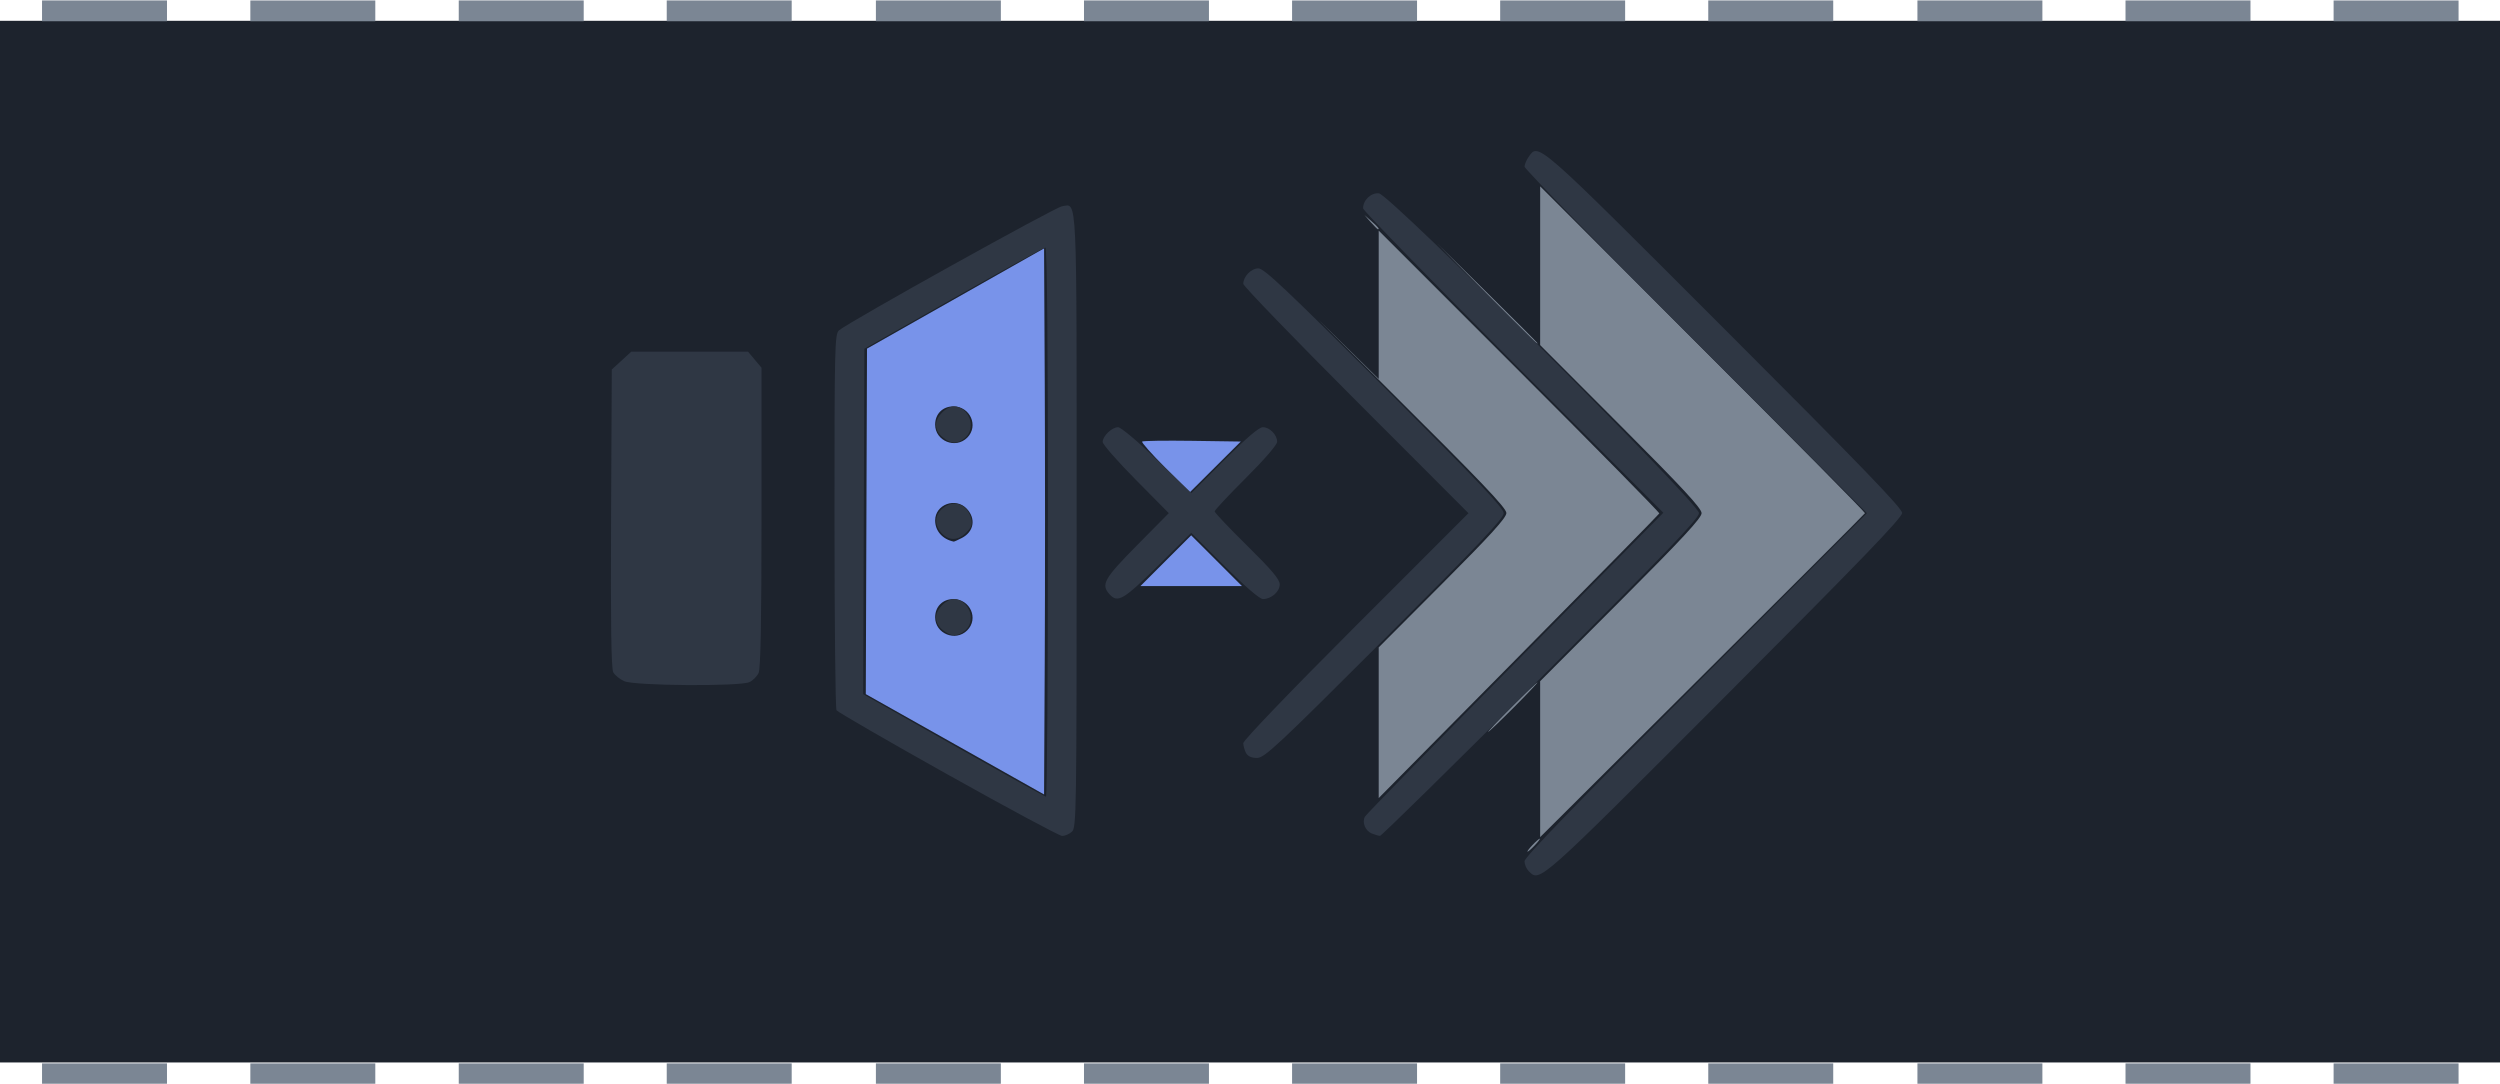
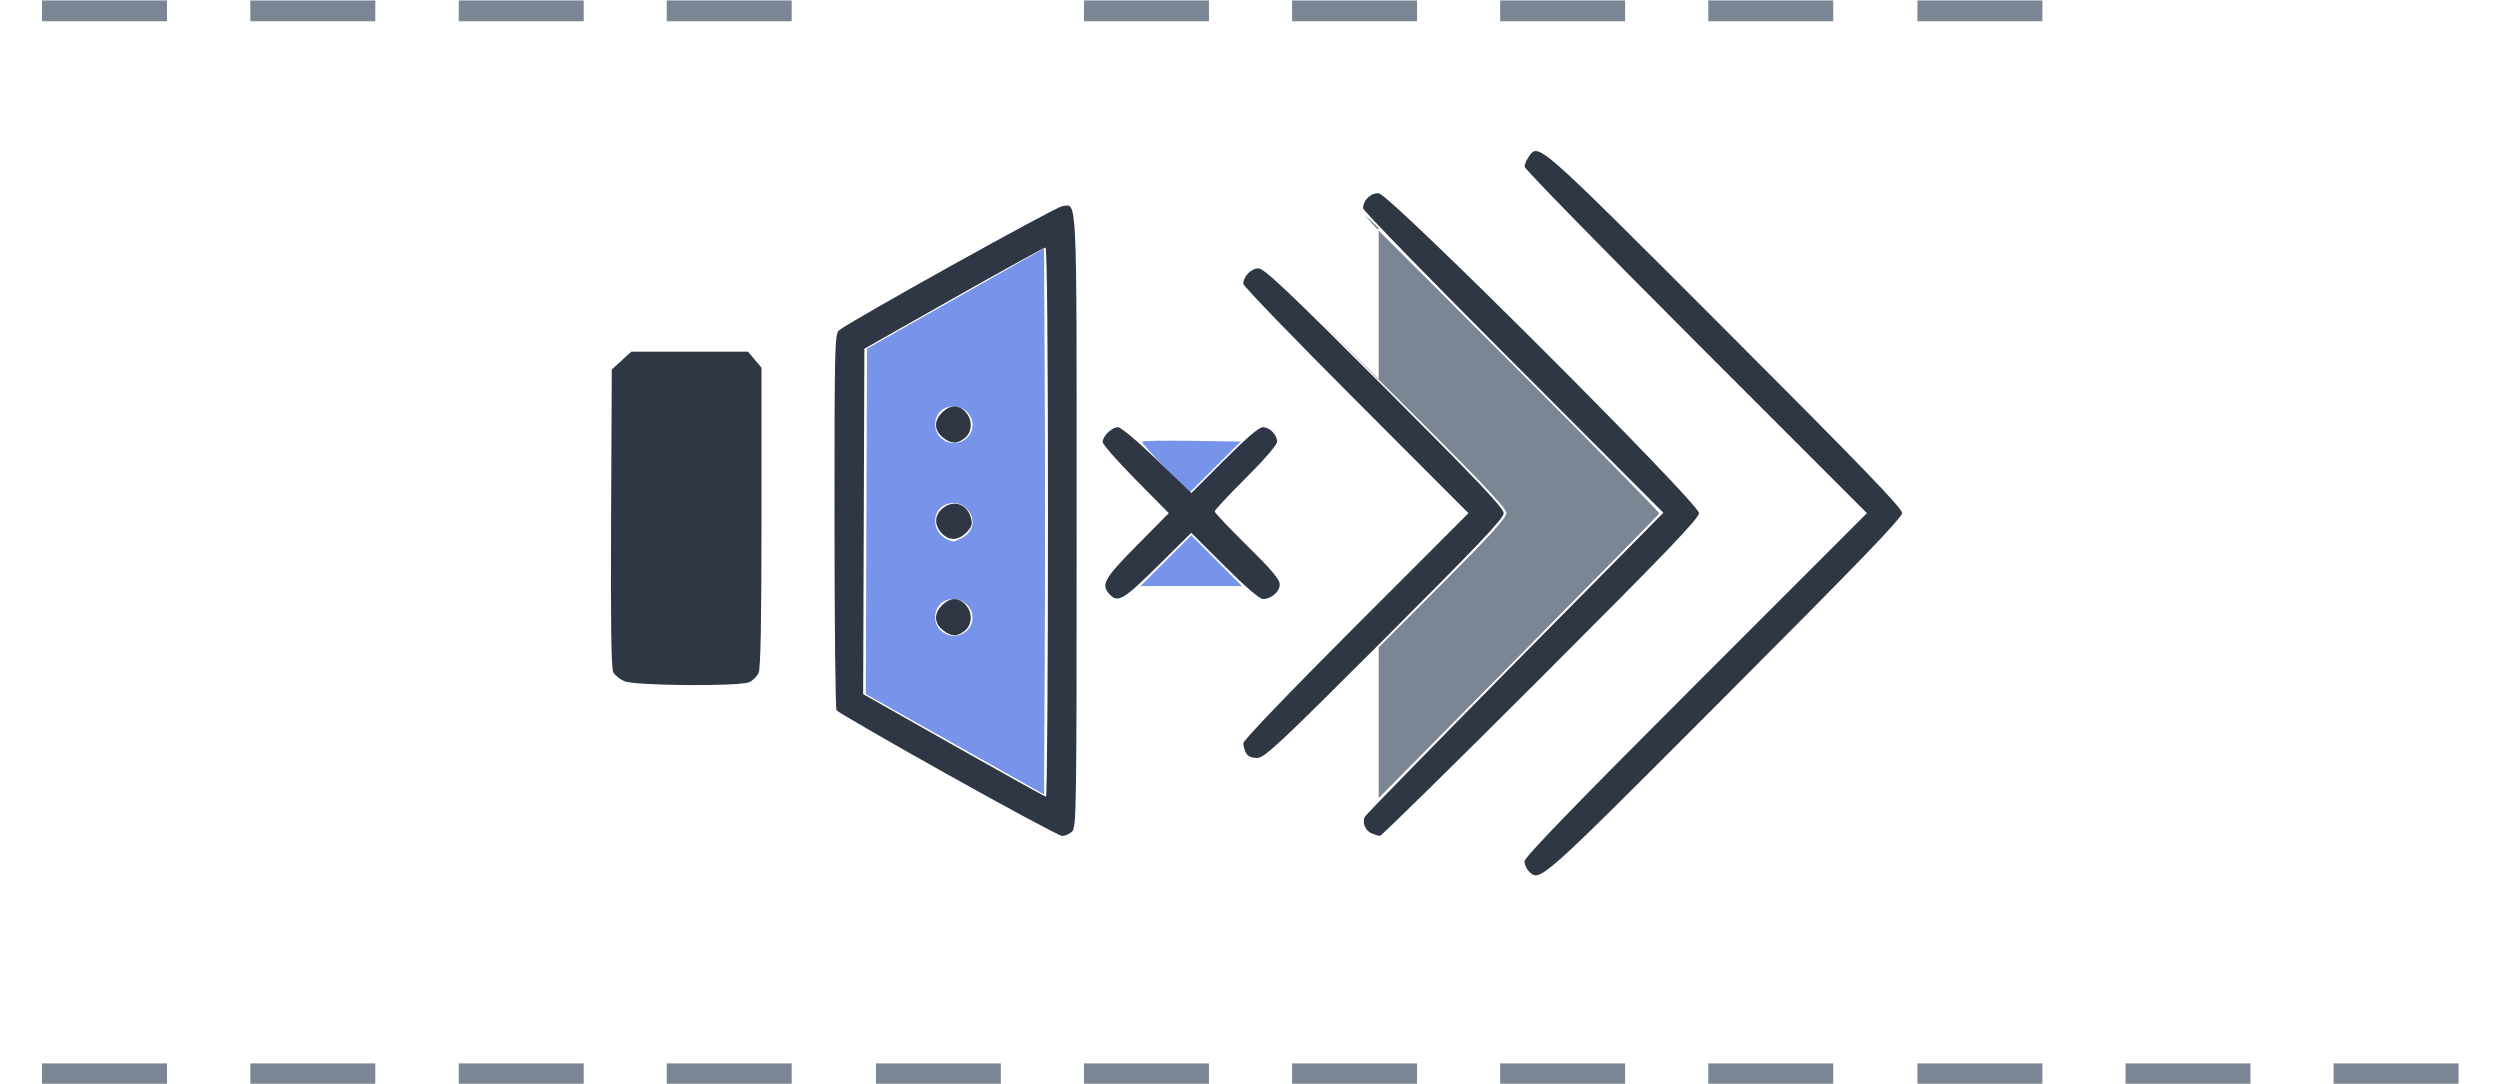
<svg xmlns="http://www.w3.org/2000/svg" xmlns:ns1="http://sodipodi.sourceforge.net/DTD/sodipodi-0.dtd" xmlns:ns2="http://www.inkscape.org/namespaces/inkscape" width="639.785" height="277.348" version="1.1" viewBox="0 0 169.277 73.383" id="svg70" ns1:docname="chapter_audio_gamesound.svg" ns2:version="1.0rc1 (09960d6f05, 2020-04-09)">
  <defs id="defs74" />
  <ns1:namedview ns2:document-rotation="0" pagecolor="#ffffff" bordercolor="#666666" borderopacity="1" objecttolerance="10" gridtolerance="10" guidetolerance="10" ns2:pageopacity="0" ns2:pageshadow="2" ns2:window-width="1920" ns2:window-height="1017" id="namedview72" showgrid="false" ns2:zoom="1.4442421" ns2:cx="318.92772" ns2:cy="216.58455" ns2:window-x="339" ns2:window-y="1432" ns2:window-maximized="1" ns2:current-layer="svg70" />
-   <rect id="rect4" style="stroke-width:1;paint-order:normal" fill="#1d232d" height="70.532" width="169.279" y="1.409" x="-0.001" />
  <g transform="matrix(7.263,0,0,7.263,-684.206,-699.107)" id="g54" fill="#7b8694" style="stroke-width:0.138">
    <path ns2:connector-curvature="0" id="path6" d="m 94.596,96.26 h 1.165 v 0.194 H 94.596 Z" />
    <path ns2:connector-curvature="0" id="path8" d="m 96.538,96.26 h 1.165 v 0.194 H 96.538 Z" />
    <path ns2:connector-curvature="0" id="path10" d="m 98.481,96.26 h 1.165 v 0.194 H 98.481 Z" />
    <path style="fill:#7b8694;fill-opacity:1" ns2:connector-curvature="0" id="path12" d="m 100.42,96.26 h 1.165 v 0.194 H 100.42 Z" />
-     <path ns2:connector-curvature="0" id="path14" d="m 102.37,96.26 h 1.165 v 0.194 H 102.37 Z" />
    <path ns2:connector-curvature="0" id="path16" d="m 104.31,96.26 h 1.165 v 0.194 H 104.31 Z" />
    <path ns2:connector-curvature="0" id="path18" d="m 106.25,96.26 h 1.165 v 0.194 H 106.25 Z" />
    <path ns2:connector-curvature="0" id="path20" d="m 108.19,96.26 h 1.165 v 0.194 H 108.19 Z" />
    <path ns2:connector-curvature="0" id="path22" d="m 110.13,96.26 h 1.165 v 0.194 H 110.13 Z" />
    <path ns2:connector-curvature="0" id="path24" d="m 112.08,96.26 h 1.165 v 0.194 H 112.08 Z" />
-     <path ns2:connector-curvature="0" id="path26" d="m 114.02,96.26 h 1.165 v 0.194 H 114.02 Z" />
-     <path ns2:connector-curvature="0" id="path28" d="m 115.96,96.26 h 1.165 v 0.194 H 115.96 Z" />
+     <path ns2:connector-curvature="0" id="path28" d="m 115.96,96.26 h 1.165 H 115.96 Z" />
    <path ns2:connector-curvature="0" id="path30" d="m 115.96,106.17 h 1.165 v 0.194 H 115.96 Z" />
    <path ns2:connector-curvature="0" id="path32" d="m 114.02,106.17 h 1.165 v 0.194 H 114.02 Z" />
    <path ns2:connector-curvature="0" id="path34" d="m 112.08,106.17 h 1.165 v 0.194 H 112.08 Z" />
    <path ns2:connector-curvature="0" id="path36" d="m 110.13,106.17 h 1.165 v 0.194 H 110.13 Z" />
    <path ns2:connector-curvature="0" id="path38" d="m 108.19,106.17 h 1.165 v 0.194 H 108.19 Z" />
    <path ns2:connector-curvature="0" id="path40" d="m 106.25,106.17 h 1.165 v 0.194 H 106.25 Z" />
    <path ns2:connector-curvature="0" id="path42" d="m 104.31,106.17 h 1.165 v 0.194 H 104.31 Z" />
    <path ns2:connector-curvature="0" id="path44" d="m 102.37,106.17 h 1.165 v 0.194 H 102.37 Z" />
    <path ns2:connector-curvature="0" id="path46" d="m 100.42,106.17 h 1.165 v 0.194 H 100.42 Z" />
    <path ns2:connector-curvature="0" id="path48" d="m 98.481,106.17 h 1.165 v 0.194 H 98.481 Z" />
    <path ns2:connector-curvature="0" id="path50" d="m 96.538,106.17 h 1.165 v 0.194 H 96.538 Z" />
    <path ns2:connector-curvature="0" id="path52" d="m 94.596,106.17 h 1.165 v 0.194 H 94.596 Z" />
  </g>
  <path style="fill:#7b8694;stroke-width:0.176;fill-opacity:1" d="m 93.353,48.936 v -5.1 l 4.32,-4.333 c 3.252,-3.262 4.322,-4.44 4.326,-4.765 0.005,-0.34 -1.725,-2.151 -8.075,-8.456 -5.831,-5.801 -6.238,-6.206 -0.571,-0.62 v -5.023 -5.023 l 9.522,9.521 c 5.237,5.236 9.502,9.569 9.478,9.629 -0.024,0.06 -4.309,4.42 -9.522,9.69 l -9.478,9.582 z m -0.542,-33.895 -0.427,-0.485 0.485,0.427 c 0.453,0.4 0.566,0.542 0.427,0.542 -0.032,0 -0.25,-0.218 -0.485,-0.485 z" id="path1156" ns2:connector-curvature="0" ns1:nodetypes="ccssccccsssccsssss" />
  <path style="fill:#7893ea;stroke-width:0.176;fill-opacity:1" d="m 64.659,50.397 -6.036,-3.396 0.041,-11.697 0.041,-11.697 5.995,-3.395 5.995,-3.395 0.046,9.23 c 0.025,5.076 0.025,13.396 0,18.489 l -0.046,9.259 z m 0.834,-7.716 c 0.789,-0.789 0.198,-2.116 -0.942,-2.116 -0.724,0 -1.232,0.509 -1.232,1.234 0,1.113 1.383,1.674 2.175,0.882 z m -0.365,-6.253 c 0.819,-0.423 0.968,-1.305 0.335,-1.979 -0.756,-0.804 -2.144,-0.293 -2.144,0.789 0,0.712 0.492,1.274 1.258,1.436 0.029,0.006 0.277,-0.105 0.552,-0.247 z m 0.365,-6.795 c 0.789,-0.789 0.198,-2.116 -0.942,-2.116 -0.724,0 -1.232,0.509 -1.232,1.234 0,1.113 1.383,1.674 2.175,0.882 z m 13.446,8.333 1.718,-1.718 1.718,1.718 1.718,1.718 h -3.436 -3.436 z m -0.04,-6.299 c -0.914,-0.918 -1.619,-1.714 -1.565,-1.767 0.054,-0.054 1.579,-0.076 3.389,-0.05 l 3.291,0.048 -1.726,1.719 -1.726,1.719 z" id="path1152" ns2:connector-curvature="0" />
-   <path ns1:nodetypes="sssssccssscccsssccsssssscsss" style="fill:#7b8694;stroke-width:0.176;fill-opacity:1" d="m 103.756,57.228 c 0.228,-0.242 0.454,-0.441 0.502,-0.441 0.049,0 -0.098,0.198 -0.326,0.441 -0.228,0.242 -0.454,0.441 -0.502,0.441 -0.049,0 0.098,-0.198 0.326,-0.441 z m 0.529,-5.825 v -5.277 l 5.466,-5.476 c 4.164,-4.172 5.466,-5.578 5.466,-5.904 0,-0.326 -1.302,-1.732 -5.466,-5.904 l -5.466,-5.476 7.4e-4,-5.374 7.3e-4,-5.374 11.018,11.02 c 6.06,6.061 10.999,11.06 10.976,11.109 -0.023,0.049 -4.982,5.003 -11.019,11.011 l -10.976,10.923 z m -1.94,-3.521 c 0.917,-0.921 1.708,-1.675 1.756,-1.675 0.049,0 -0.662,0.754 -1.58,1.675 -0.917,0.921 -1.708,1.675 -1.756,1.675 -0.049,0 0.662,-0.754 1.58,-1.675 z m -1.677,-27.992 -3.348,-3.394 3.394,3.348 c 1.867,1.842 3.394,3.369 3.394,3.394 0,0.125 -0.329,-0.195 -3.44,-3.348 z" id="path1150" ns2:connector-curvature="0" />
  <path style="fill:#2f3744;stroke-width:0.176;fill-opacity:1" d="m 103.504,58.978 c -0.152,-0.152 -0.277,-0.45 -0.277,-0.661 0,-0.273 3.358,-3.742 11.592,-11.977 L 126.412,34.747 114.82,23.15 c -6.376,-6.379 -11.592,-11.717 -11.592,-11.863 0,-0.146 0.124,-0.443 0.274,-0.658 0.68,-0.971 0.43,-1.19 13.26,11.645 9.229,9.232 12.033,12.136 12.033,12.46 0,0.324 -2.808,3.235 -12.027,12.472 -12.702,12.726 -12.494,12.542 -13.264,11.773 z M 64.175,52.449 c -4.071,-2.28 -7.462,-4.241 -7.535,-4.356 -0.074,-0.116 -0.135,-5.891 -0.136,-12.834 -0.003,-11.806 0.017,-12.641 0.306,-12.89 0.655,-0.564 14.615,-8.33 15.103,-8.402 1.04,-0.153 0.987,-1.297 0.987,21.315 0,19.874 -0.014,20.758 -0.322,21.037 -0.177,0.161 -0.475,0.288 -0.661,0.284 -0.186,-0.004 -3.669,-1.873 -7.74,-4.154 z m 6.784,-17.086 c 0,-11.728 -0.062,-18.602 -0.169,-18.602 -0.093,0 -2.89,1.542 -6.216,3.426 l -6.047,3.426 -0.041,11.694 -0.041,11.694 6.124,3.467 c 3.368,1.907 6.183,3.474 6.256,3.482 0.073,0.009 0.132,-8.356 0.132,-18.587 z m -7.117,7.305 c -0.308,-0.242 -0.465,-0.535 -0.465,-0.869 0,-0.546 0.69,-1.234 1.239,-1.234 0.565,0 1.112,0.607 1.112,1.234 0,0.395 -0.13,0.689 -0.402,0.909 -0.52,0.421 -0.911,0.411 -1.485,-0.04 z m -0.081,-6.567 c -0.53,-0.565 -0.493,-1.243 0.094,-1.705 0.759,-0.597 1.667,-0.246 1.908,0.738 0.091,0.37 0.017,0.576 -0.333,0.926 -0.559,0.559 -1.169,0.574 -1.669,0.042 z m 0.081,-6.481 c -0.308,-0.242 -0.465,-0.535 -0.465,-0.869 0,-0.546 0.69,-1.234 1.239,-1.234 0.565,0 1.112,0.607 1.112,1.234 0,0.395 -0.13,0.689 -0.402,0.909 -0.52,0.421 -0.911,0.411 -1.485,-0.04 z m 29.042,26.815 c -0.443,-0.179 -0.676,-0.757 -0.46,-1.142 0.082,-0.147 4.662,-4.836 10.178,-10.421 L 112.629,34.719 102.462,24.546 C 96.87,18.951 92.295,14.254 92.295,14.107 c 0,-0.559 0.542,-1.072 1.074,-1.015 0.746,0.079 21.672,20.983 21.672,21.65 0,0.359 -2.155,2.603 -10.715,11.159 -5.893,5.89 -10.793,10.705 -10.888,10.699 -0.095,-0.006 -0.344,-0.08 -0.554,-0.165 z m -8.517,-5.455 c -0.1,-0.188 -0.183,-0.485 -0.183,-0.66 0,-0.186 3.189,-3.509 7.624,-7.945 l 7.624,-7.626 -7.624,-7.632 c -4.193,-4.198 -7.624,-7.751 -7.624,-7.896 0,-0.499 0.535,-1.048 1.022,-1.048 0.388,0 1.913,1.441 8.542,8.069 6.342,6.342 8.069,8.164 8.069,8.51 0,0.347 -1.726,2.165 -8.071,8.506 -7.269,7.262 -8.127,8.064 -8.634,8.064 -0.376,0 -0.623,-0.113 -0.745,-0.341 z M 42.276,46.127 C 41.969,45.993 41.63,45.72 41.523,45.52 41.386,45.264 41.342,42.175 41.376,35.089 l 0.048,-10.068 0.659,-0.604 0.659,-0.604 h 3.954 3.954 l 0.456,0.543 0.456,0.543 v 10.117 c 0,7.039 -0.06,10.248 -0.196,10.547 -0.108,0.236 -0.389,0.518 -0.625,0.625 -0.661,0.301 -7.75,0.25 -8.466,-0.061 z m 32.854,-5.884 c -0.6,-0.663 -0.38,-1.055 1.859,-3.321 l 2.151,-2.176 -2.239,-2.263 c -1.232,-1.245 -2.239,-2.395 -2.239,-2.557 0,-0.398 0.628,-0.999 1.043,-0.999 0.193,0 1.33,0.956 2.651,2.229 l 2.314,2.229 2.226,-2.229 c 1.495,-1.497 2.352,-2.229 2.611,-2.229 0.464,0 0.969,0.514 0.969,0.986 0,0.202 -0.867,1.206 -2.116,2.452 -1.164,1.161 -2.116,2.179 -2.116,2.263 0,0.084 0.992,1.13 2.204,2.325 1.665,1.641 2.204,2.281 2.204,2.617 0,0.493 -0.575,0.994 -1.139,0.994 -0.219,0 -1.214,-0.857 -2.603,-2.243 l -2.248,-2.243 -2.266,2.243 c -2.324,2.299 -2.715,2.529 -3.267,1.92 z" id="path1144" ns2:connector-curvature="0" />
</svg>